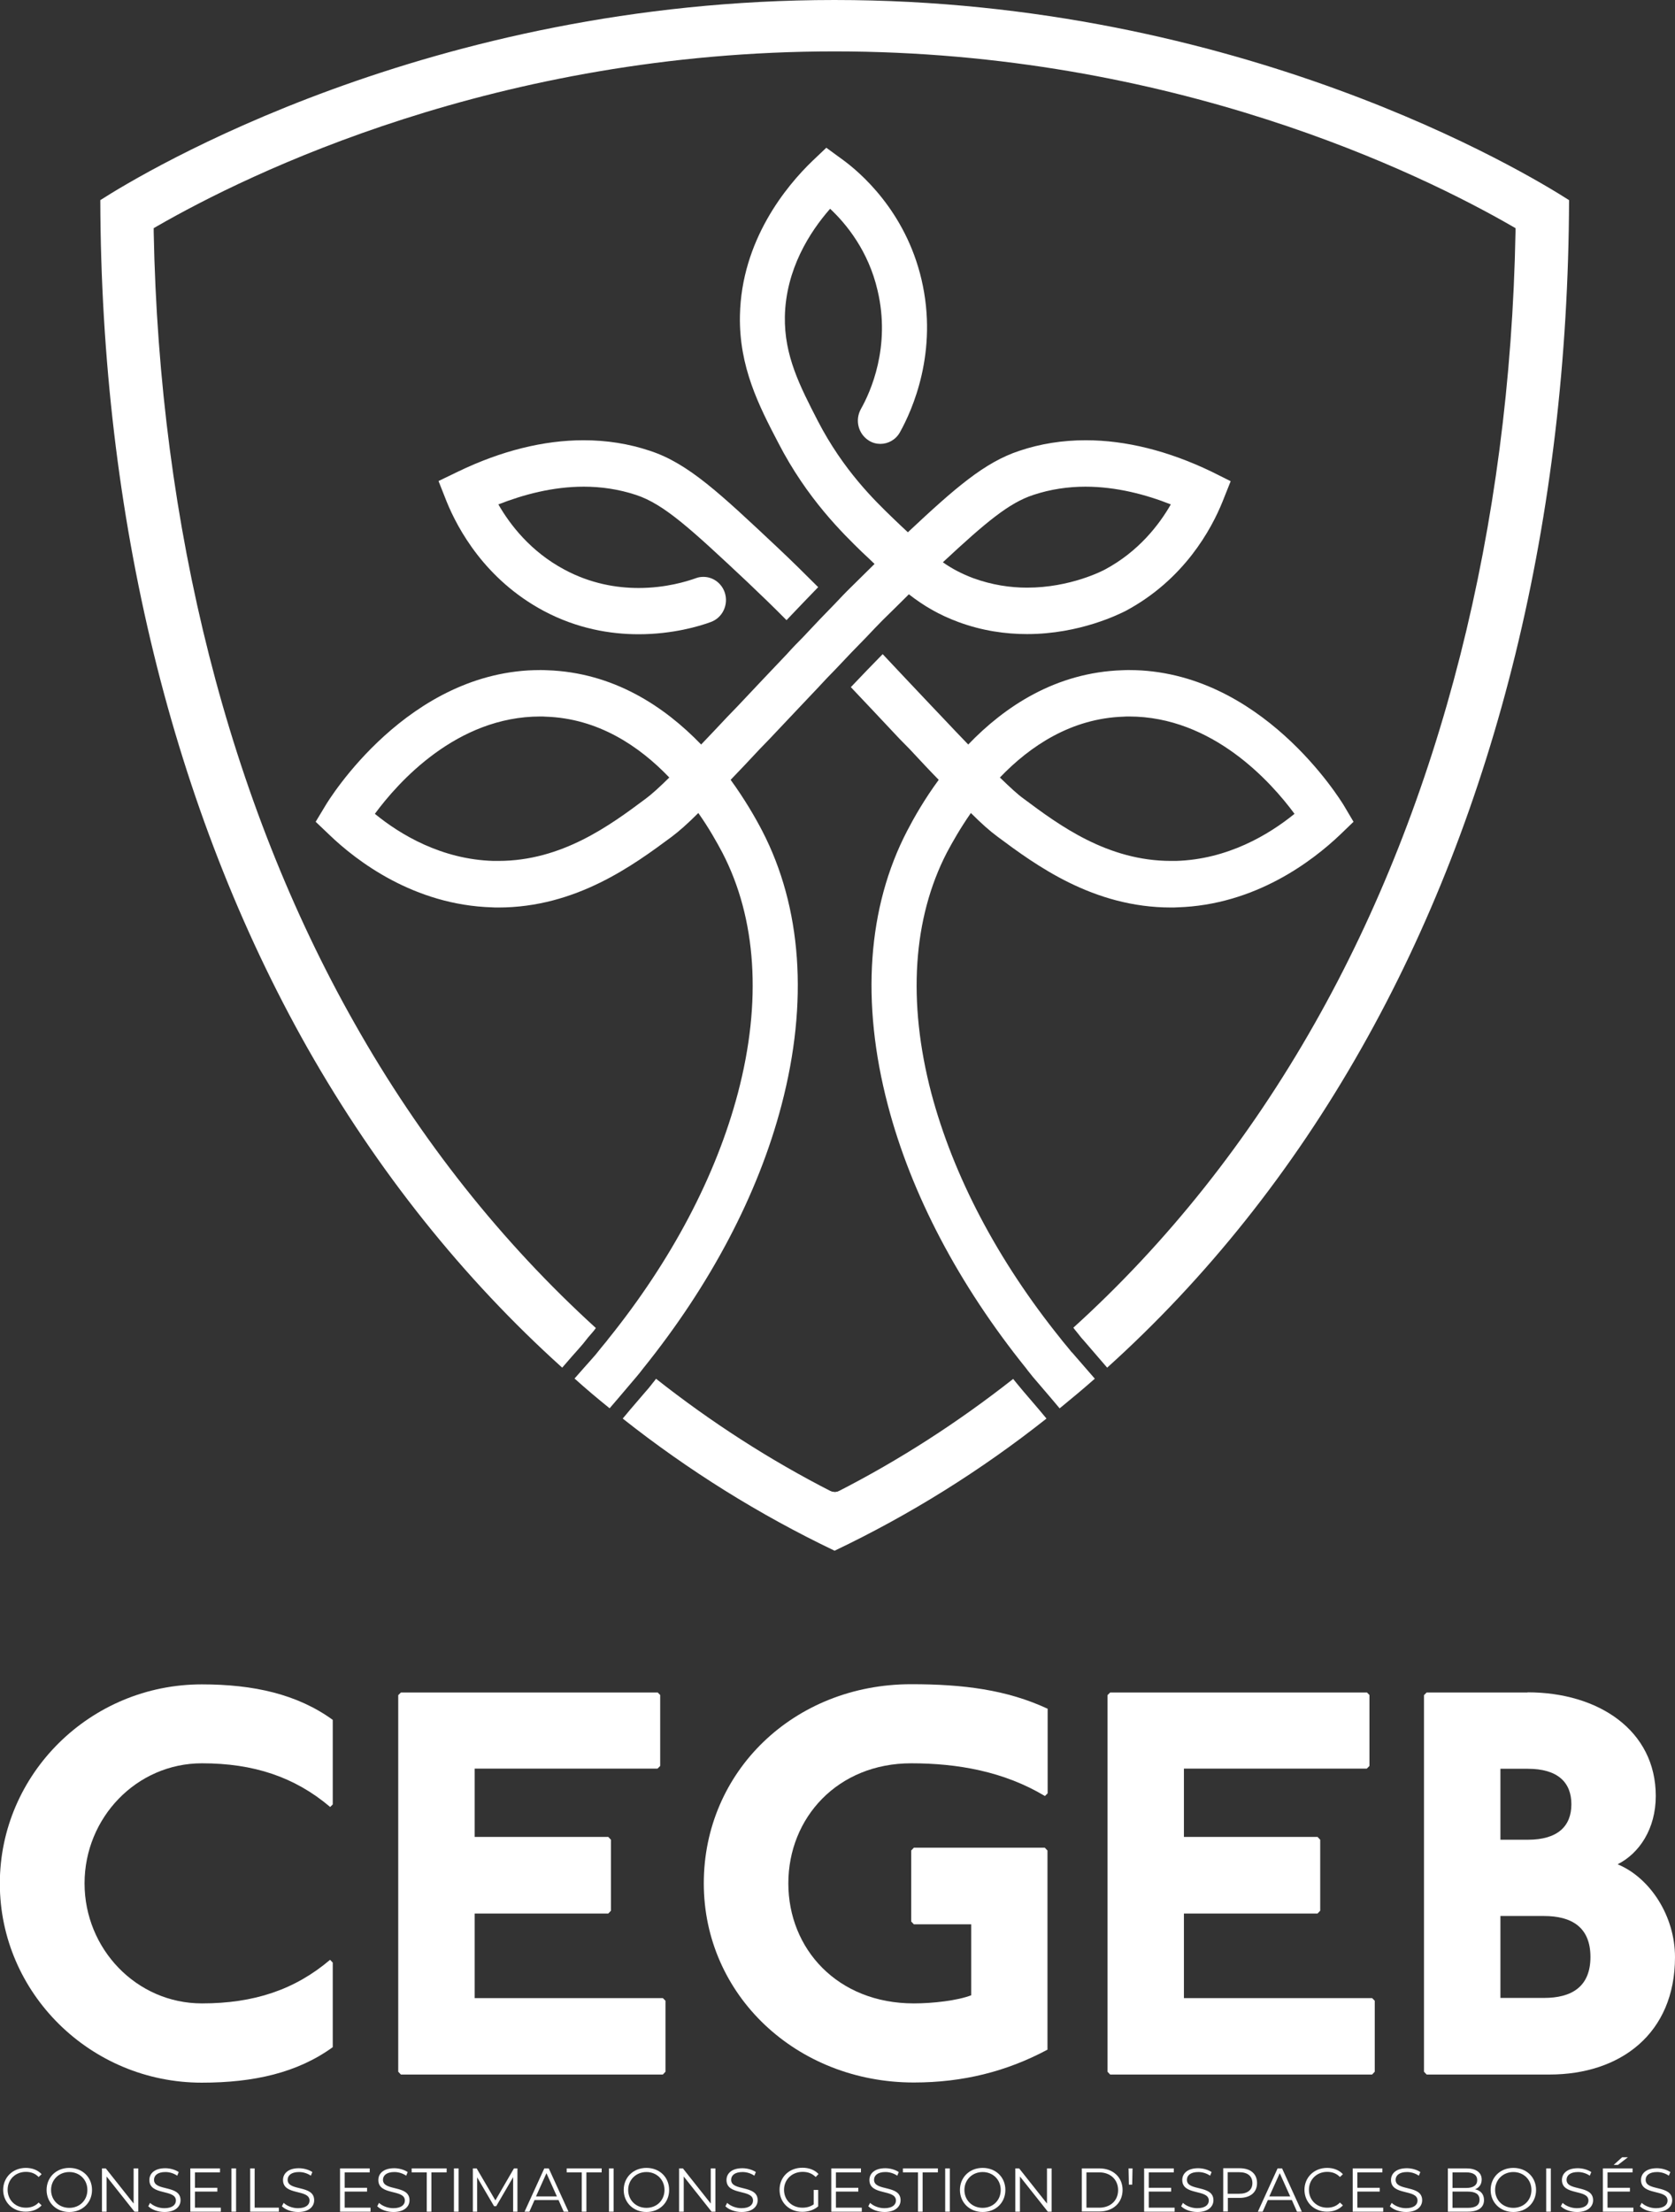
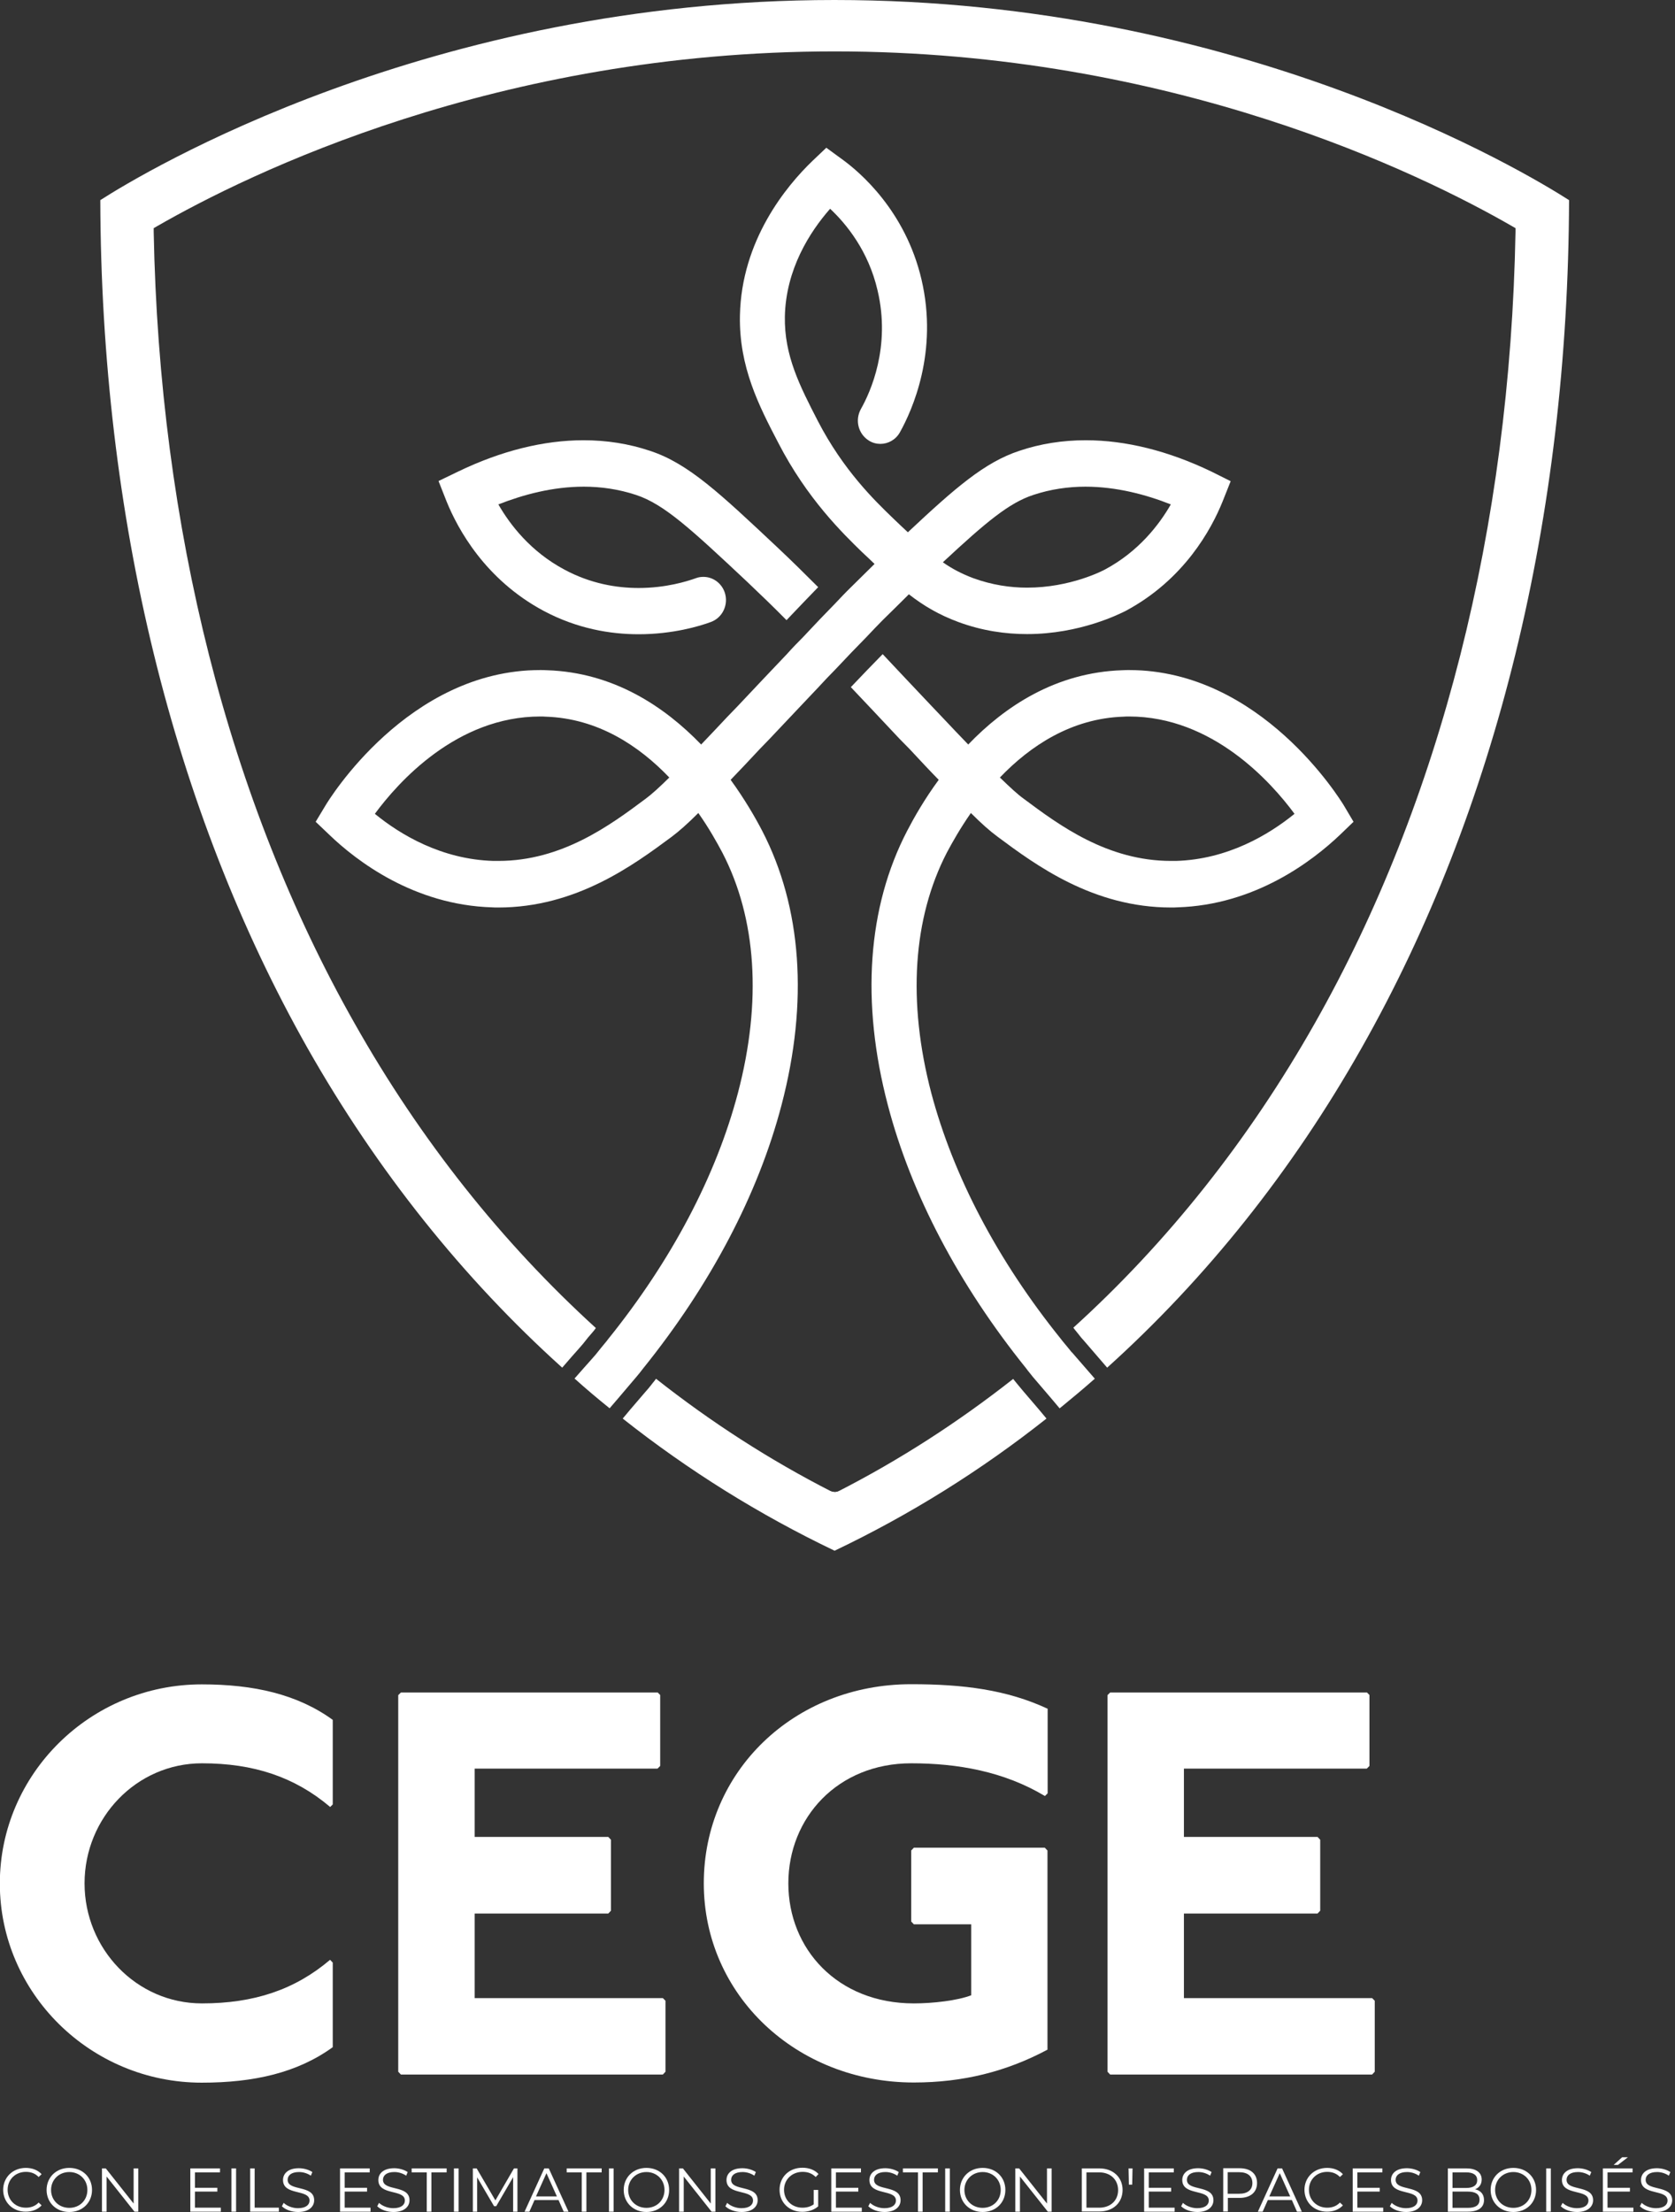
<svg xmlns="http://www.w3.org/2000/svg" id="Calque_2" viewBox="0 0 101.03 133.4">
  <rect x="0" y="0" width="101.03" height="133.4" fill="#333333" stroke="none" />
  <defs>
    <style>
      .cls-1 {
        fill: #fff;
      }
    </style>
  </defs>
  <g id="Calque_1-2" data-name="Calque_1">
    <g>
      <path class="cls-1" d="M19.91,108.97c-2.14-1.81-4.61-2.63-7.73-2.63-3.95,0-7.08,3.29-7.08,7.24s3.13,7.24,7.08,7.24c3.13,0,5.6-.82,7.73-2.63l.16.17v5.1c-2.14,1.55-4.77,2.14-7.9,2.14-6.71,0-12.18-5.4-12.18-12.01s5.46-12.01,12.18-12.01c3.13,0,5.76.59,7.9,2.14v5.1l-.16.16Z" />
      <path class="cls-1" d="M39.66,102.06l.16.16v4.28l-.16.16h-11.03v4.12h8.06l.16.17v4.28l-.16.17h-8.06v5.1h11.35l.16.16v4.28l-.16.17h-15.8l-.16-.17v-22.71l.16-.16h15.47Z" />
      <path class="cls-1" d="M63.02,108.31c-2.47-1.48-5.27-1.97-8.06-1.97-4.44,0-7.41,3.29-7.41,7.24s2.96,7.24,7.57,7.24c1.15,0,2.63-.17,3.46-.49v-4.28h-3.46l-.16-.17v-4.28l.16-.17h7.9l.16.17v12.01c-2.47,1.32-5.1,1.98-8.06,1.98-7.08,0-12.67-5.27-12.67-12.01s5.43-12.01,12.51-12.01c3.13,0,5.76.33,8.23,1.48v5.1l-.16.16Z" />
      <path class="cls-1" d="M82.44,102.06l.16.16v4.28l-.16.16h-11.03v4.12h8.06l.16.17v4.28l-.16.17h-8.06v5.1h11.35l.16.16v4.28l-.16.17h-15.8l-.16-.17v-22.71l.16-.16h15.47Z" />
-       <path class="cls-1" d="M92.14,102.06c4.28,0,7.73,2.3,7.73,6.25,0,1.98-.99,3.46-2.3,4.12,1.97.82,3.46,3.13,3.46,5.6,0,4.61-3.29,7.08-7.57,7.08h-7.41l-.16-.17v-22.71l.16-.16h6.09ZM90.5,110.95h1.65c1.81,0,2.63-.82,2.63-2.14s-.82-2.14-2.63-2.14h-1.65v4.28ZM90.5,120.49h2.63c1.65,0,2.8-.66,2.8-2.47s-1.15-2.47-2.8-2.47h-2.63v4.94Z" />
    </g>
    <g>
      <path class="cls-1" d="M.19,132.07c0-.76.58-1.33,1.37-1.33.38,0,.72.13.95.38l-.18.17c-.21-.22-.47-.31-.77-.31-.63,0-1.1.46-1.1,1.08s.47,1.08,1.1,1.08c.3,0,.56-.09.77-.31l.18.17c-.23.25-.57.38-.96.38-.78,0-1.36-.56-1.36-1.33Z" />
      <path class="cls-1" d="M2.81,132.07c0-.76.58-1.33,1.37-1.33s1.37.56,1.37,1.33-.58,1.33-1.37,1.33-1.37-.57-1.37-1.33ZM5.27,132.07c0-.62-.47-1.08-1.09-1.08s-1.1.46-1.1,1.08.47,1.08,1.1,1.08,1.09-.46,1.09-1.08Z" />
      <path class="cls-1" d="M8.34,130.77v2.61h-.23l-1.68-2.12v2.12h-.28v-2.61h.23l1.68,2.12v-2.12h.27Z" />
-       <path class="cls-1" d="M8.94,133.06l.11-.21c.19.18.52.32.86.32.49,0,.7-.21.7-.46,0-.71-1.6-.28-1.6-1.24,0-.38.3-.71.96-.71.29,0,.6.09.81.23l-.09.22c-.22-.15-.48-.22-.71-.22-.48,0-.69.21-.69.47,0,.71,1.6.28,1.6,1.23,0,.38-.31.71-.97.71-.39,0-.77-.14-.97-.34Z" />
      <path class="cls-1" d="M13.32,133.14v.24h-1.84v-2.61h1.79v.24h-1.51v.93h1.35v.23h-1.35v.97h1.57Z" />
      <path class="cls-1" d="M13.96,130.77h.28v2.61h-.28v-2.61Z" />
      <path class="cls-1" d="M15.08,130.77h.28v2.37h1.46v.24h-1.73v-2.61Z" />
      <path class="cls-1" d="M17,133.06l.11-.21c.19.18.52.32.86.32.49,0,.7-.21.7-.46,0-.71-1.6-.28-1.6-1.24,0-.38.3-.71.96-.71.29,0,.6.09.81.23l-.09.22c-.22-.15-.48-.22-.71-.22-.48,0-.69.21-.69.47,0,.71,1.6.28,1.6,1.23,0,.38-.31.71-.97.71-.39,0-.77-.14-.97-.34Z" />
      <path class="cls-1" d="M22.35,133.14v.24h-1.84v-2.61h1.79v.24h-1.51v.93h1.35v.23h-1.35v.97h1.57Z" />
      <path class="cls-1" d="M22.75,133.06l.11-.21c.19.18.52.32.86.32.49,0,.7-.21.7-.46,0-.71-1.6-.28-1.6-1.24,0-.38.3-.71.96-.71.29,0,.6.09.81.23l-.09.22c-.22-.15-.48-.22-.71-.22-.48,0-.69.21-.69.47,0,.71,1.6.28,1.6,1.23,0,.38-.31.71-.97.71-.39,0-.77-.14-.97-.34Z" />
      <path class="cls-1" d="M25.75,131.01h-.92v-.24h2.11v.24h-.92v2.37h-.28v-2.37Z" />
      <path class="cls-1" d="M27.38,130.77h.28v2.61h-.28v-2.61Z" />
      <path class="cls-1" d="M31.21,130.77v2.61h-.26v-2.08l-1.02,1.75h-.13l-1.02-1.74v2.07h-.26v-2.61h.23l1.13,1.93,1.12-1.93h.23Z" />
      <path class="cls-1" d="M33.69,132.68h-1.45l-.31.7h-.29l1.19-2.61h.27l1.19,2.61h-.29l-.31-.7ZM33.59,132.46l-.63-1.4-.63,1.4h1.25Z" />
      <path class="cls-1" d="M35.1,131.01h-.92v-.24h2.11v.24h-.92v2.37h-.28v-2.37Z" />
      <path class="cls-1" d="M36.73,130.77h.28v2.61h-.28v-2.61Z" />
      <path class="cls-1" d="M37.62,132.07c0-.76.58-1.33,1.37-1.33s1.37.56,1.37,1.33-.58,1.33-1.37,1.33-1.37-.57-1.37-1.33ZM40.08,132.07c0-.62-.47-1.08-1.09-1.08s-1.1.46-1.1,1.08.47,1.08,1.1,1.08,1.09-.46,1.09-1.08Z" />
      <path class="cls-1" d="M43.15,130.77v2.61h-.23l-1.68-2.12v2.12h-.28v-2.61h.23l1.68,2.12v-2.12h.27Z" />
      <path class="cls-1" d="M43.75,133.06l.11-.21c.19.18.52.32.86.32.49,0,.7-.21.7-.46,0-.71-1.6-.28-1.6-1.24,0-.38.3-.71.96-.71.29,0,.6.09.81.23l-.09.22c-.22-.15-.48-.22-.71-.22-.48,0-.69.21-.69.47,0,.71,1.6.28,1.6,1.23,0,.38-.31.71-.97.71-.39,0-.77-.14-.97-.34Z" />
      <path class="cls-1" d="M49.09,132.07h.26v.99c-.25.22-.6.33-.96.33-.79,0-1.37-.56-1.37-1.33s.58-1.33,1.38-1.33c.39,0,.74.13.97.38l-.17.18c-.22-.22-.48-.31-.79-.31-.64,0-1.12.46-1.12,1.08s.47,1.08,1.11,1.08c.25,0,.48-.06.68-.2v-.88Z" />
      <path class="cls-1" d="M51.98,133.14v.24h-1.84v-2.61h1.79v.24h-1.51v.93h1.35v.23h-1.35v.97h1.57Z" />
      <path class="cls-1" d="M52.37,133.06l.11-.21c.19.18.52.32.86.32.49,0,.7-.21.7-.46,0-.71-1.6-.28-1.6-1.24,0-.38.3-.71.96-.71.29,0,.6.09.81.23l-.09.22c-.22-.15-.48-.22-.71-.22-.48,0-.69.21-.69.47,0,.71,1.6.28,1.6,1.23,0,.38-.31.71-.97.71-.39,0-.77-.14-.97-.34Z" />
      <path class="cls-1" d="M55.38,131.01h-.92v-.24h2.11v.24h-.92v2.37h-.28v-2.37Z" />
      <path class="cls-1" d="M57.01,130.77h.28v2.61h-.28v-2.61Z" />
      <path class="cls-1" d="M57.9,132.07c0-.76.58-1.33,1.37-1.33s1.37.56,1.37,1.33-.58,1.33-1.37,1.33-1.37-.57-1.37-1.33ZM60.36,132.07c0-.62-.47-1.08-1.09-1.08s-1.1.46-1.1,1.08.47,1.08,1.1,1.08,1.09-.46,1.09-1.08Z" />
      <path class="cls-1" d="M63.43,130.77v2.61h-.23l-1.68-2.12v2.12h-.28v-2.61h.23l1.68,2.12v-2.12h.27Z" />
      <path class="cls-1" d="M65.25,130.77h1.06c.83,0,1.4.54,1.4,1.3s-.56,1.3-1.4,1.3h-1.06v-2.61ZM66.3,133.14c.69,0,1.14-.44,1.14-1.06s-.45-1.07-1.14-1.07h-.77v2.13h.77Z" />
      <path class="cls-1" d="M68.08,130.77h.23l-.02.98h-.2l-.02-.98Z" />
      <path class="cls-1" d="M70.85,133.14v.24h-1.84v-2.61h1.79v.24h-1.51v.93h1.35v.23h-1.35v.97h1.57Z" />
      <path class="cls-1" d="M71.24,133.06l.11-.21c.19.18.52.32.86.32.49,0,.7-.21.7-.46,0-.71-1.6-.28-1.6-1.24,0-.38.3-.71.96-.71.29,0,.6.09.81.23l-.09.22c-.22-.15-.48-.22-.71-.22-.48,0-.69.21-.69.47,0,.71,1.6.28,1.6,1.23,0,.38-.31.71-.97.71-.39,0-.77-.14-.97-.34Z" />
      <path class="cls-1" d="M75.82,131.66c0,.55-.4.89-1.06.89h-.7v.82h-.28v-2.61h.98c.66,0,1.06.33,1.06.89ZM75.54,131.66c0-.42-.28-.66-.8-.66h-.69v1.3h.69c.52,0,.8-.24.8-.65Z" />
      <path class="cls-1" d="M77.92,132.68h-1.45l-.31.7h-.29l1.19-2.61h.27l1.19,2.61h-.29l-.31-.7ZM77.82,132.46l-.63-1.4-.63,1.4h1.25Z" />
      <path class="cls-1" d="M78.68,132.07c0-.76.58-1.33,1.37-1.33.38,0,.72.13.95.38l-.18.17c-.21-.22-.47-.31-.77-.31-.63,0-1.1.46-1.1,1.08s.47,1.08,1.1,1.08c.3,0,.56-.09.77-.31l.18.17c-.23.25-.57.38-.96.38-.78,0-1.36-.56-1.36-1.33Z" />
      <path class="cls-1" d="M83.43,133.14v.24h-1.84v-2.61h1.79v.24h-1.51v.93h1.35v.23h-1.35v.97h1.57Z" />
      <path class="cls-1" d="M83.83,133.06l.11-.21c.19.18.52.32.86.32.49,0,.7-.21.7-.46,0-.71-1.6-.28-1.6-1.24,0-.38.3-.71.96-.71.29,0,.6.09.81.23l-.09.22c-.22-.15-.48-.22-.71-.22-.48,0-.69.21-.69.47,0,.71,1.6.28,1.6,1.23,0,.38-.31.71-.97.71-.39,0-.77-.14-.97-.34Z" />
      <path class="cls-1" d="M89.51,132.68c0,.44-.33.7-.98.7h-1.2v-2.61h1.12c.58,0,.92.25.92.67,0,.3-.16.5-.4.59.33.07.54.29.54.65ZM87.61,131v.95h.83c.42,0,.66-.16.66-.47s-.24-.47-.66-.47h-.83ZM89.24,132.66c0-.34-.25-.49-.71-.49h-.92v.98h.92c.46,0,.71-.15.71-.49Z" />
      <path class="cls-1" d="M89.91,132.07c0-.76.58-1.33,1.37-1.33s1.37.56,1.37,1.33-.58,1.33-1.37,1.33-1.37-.57-1.37-1.33ZM92.37,132.07c0-.62-.47-1.08-1.09-1.08s-1.1.46-1.1,1.08.47,1.08,1.1,1.08,1.09-.46,1.09-1.08Z" />
      <path class="cls-1" d="M93.26,130.77h.28v2.61h-.28v-2.61Z" />
      <path class="cls-1" d="M94.14,133.06l.11-.21c.19.18.52.32.86.32.49,0,.7-.21.7-.46,0-.71-1.6-.28-1.6-1.24,0-.38.3-.71.96-.71.29,0,.6.09.81.23l-.09.22c-.22-.15-.48-.22-.71-.22-.48,0-.69.21-.69.47,0,.71,1.6.28,1.6,1.23,0,.38-.31.71-.97.71-.39,0-.77-.14-.97-.34Z" />
      <path class="cls-1" d="M98.52,133.14v.24h-1.84v-2.61h1.79v.24h-1.51v.93h1.35v.23h-1.35v.97h1.57ZM97.59,130.56h-.26l.51-.46h.35l-.6.46Z" />
      <path class="cls-1" d="M98.91,133.06l.11-.21c.19.18.52.32.86.32.49,0,.7-.21.7-.46,0-.71-1.6-.28-1.6-1.24,0-.38.3-.71.96-.71.29,0,.6.09.81.23l-.09.22c-.22-.15-.48-.22-.71-.22-.48,0-.69.21-.69.47,0,.71,1.6.28,1.6,1.23,0,.38-.31.71-.97.71-.39,0-.77-.14-.97-.34Z" />
    </g>
    <path class="cls-1" d="M62.82,85.66c-.7.57-1.39,1.09-2.06,1.59-4.44,3.29-8.08,5.16-9.66,5.48l-.75.15-.76-.15c-1.57-.32-5.23-2.19-9.66-5.48-.67-.49-1.36-1.02-2.06-1.59l1.92-2.12c.71.57,1.4,1.09,2.07,1.59,3.97,2.93,7.12,4.58,8.3,4.82l.2.03.19-.03c1.18-.24,4.34-1.89,8.3-4.82.67-.49,1.36-1.02,2.07-1.59l1.92,2.12Z" />
    <g>
      <path class="cls-1" d="M50.34,0C25.87,0,8.65,10.4,6.05,12.07c.05,19.11,4.38,36.78,12.5,51.14,4.21,7.42,9.4,13.9,15.36,19.27l.59-.68c.22-.25.45-.5.66-.75l.08-.1.23-.29.25-.29c.08-.09.15-.18.22-.28-5.65-5.14-10.57-11.32-14.55-18.37-7.59-13.39-11.78-29.9-12.12-47.74v-.22l.19-.11C14.97,10.48,29.97,3.1,50.34,3.1s35.38,7.38,40.88,10.55l.19.11v.22c-.33,17.84-4.52,34.35-12.11,47.74-3.99,7.05-8.91,13.23-14.56,18.35.07.1.15.19.23.29l.23.29.06.07.15.17,1.37,1.59c5.96-5.37,11.15-11.86,15.34-19.27,8.14-14.36,12.46-32.03,12.52-51.14-2.61-1.67-19.81-12.07-44.3-12.07ZM62.67,85.01l-.95-1.11-.05-.06c-.12-.14-.23-.28-.34-.41-.07-.09-.15-.18-.22-.27-3.32,2.61-6.85,4.89-10.57,6.79l-.2.1-.19-.1c-3.72-1.9-7.26-4.18-10.58-6.8-.07.09-.14.19-.22.28l-.06.08c-.12.15-.24.3-.37.44l-.9,1.05-.46.55c3.97,3.14,8.26,5.81,12.78,7.97,4.53-2.16,8.8-4.82,12.78-7.97l-.45-.54Z" />
      <g>
        <path class="cls-1" d="M35.21,29.35c-1.87,0-3.65.48-5.15,1.07.7,1.22,1.94,2.84,3.98,3.93,1.58.85,3.15,1.11,4.48,1.11,1.64,0,2.92-.4,3.45-.59.15-.06.31-.08.46-.08.56,0,1.08.36,1.28.93.25.73-.12,1.53-.83,1.79-.67.25-2.3.74-4.36.74-1.7,0-3.7-.33-5.73-1.41-3.53-1.89-5.18-4.94-5.85-6.59l-.49-1.24,1.18-.57c2.59-1.25,5.16-1.89,7.57-1.89,1.39,0,2.73.21,4.01.64,2.31.76,4.22,2.57,7.69,5.83.85.8,1.6,1.54,2.45,2.39-.57.59-1.2,1.24-1.91,1.99-.82-.83-1.56-1.54-2.37-2.31-3.44-3.23-5.02-4.68-6.7-5.24-1.06-.35-2.12-.5-3.16-.5Z" />
        <path class="cls-1" d="M73.07,28.44c-2.6-1.25-5.17-1.89-7.58-1.89-1.39,0-2.74.21-4.01.64-2.09.69-3.85,2.22-6.72,4.91-.28-.26-.58-.54-.9-.85-1.12-1.08-2.99-2.89-4.53-5.86-1.09-2.12-2.03-3.94-1.99-6.3.06-2.84,1.49-5.09,2.73-6.5.99.93,2.31,2.55,2.86,4.92.81,3.41-.43,6.14-1,7.15-.38.68-.16,1.52.49,1.92.21.13.45.19.68.19.47,0,.93-.25,1.18-.7.73-1.31,2.33-4.83,1.3-9.22-.97-4.13-3.71-6.48-4.85-7.29l-.89-.65-.81.77c-1.61,1.54-4.31,4.82-4.4,9.35-.06,3.09,1.14,5.43,2.31,7.67,1.74,3.38,3.9,5.47,5.06,6.6.26.24.51.48.75.71-.46.45-.92.91-1.42,1.4-.32.31-.64.65-.98,1.01-.58.59-1.2,1.24-1.91,2-.32.32-.64.65-.98,1.03-.86.9-1.84,1.94-2.99,3.16l-.59.61c-.58.62-1.11,1.18-1.59,1.68-2.21-2.29-5.29-4.35-9.3-4.48-.14-.01-.27-.01-.41-.01-7.96,0-12.75,7.83-12.95,8.17l-.59.98.82.78c1.64,1.58,5.11,4.24,9.82,4.38.12.01.25.01.37.01,4.7,0,8.16-2.56,10.47-4.27.45-.34.95-.78,1.6-1.43.65.92,1.12,1.77,1.45,2.39,2.06,3.97,2.39,8.98.94,14.49-1.32,5.01-4.01,10.11-7.83,14.85-.06.08-.12.16-.19.24-.16.19-.32.39-.48.59l-.08.1c-.23.26-.46.53-.69.78l-.59.67h.01c.7.63,1.39,1.21,2.11,1.79l.49-.57.9-1.06c.14-.16.28-.33.42-.5.07-.09.14-.18.21-.27,4.06-5.04,6.94-10.5,8.35-15.89,1.63-6.21,1.22-11.93-1.17-16.54-.41-.79-1.05-1.9-1.9-3.07.51-.53,1.1-1.15,1.76-1.86l.59-.61c1.14-1.2,2.1-2.23,2.95-3.12.34-.37.66-.71.98-1.03.71-.76,1.34-1.41,1.91-1.99.34-.37.67-.7.98-1.02.56-.55,1.07-1.05,1.58-1.56.9.7,1.82,1.24,2.98,1.67,1.46.54,2.87.73,4.15.73,3.19,0,5.59-1.22,5.95-1.4,3.53-1.89,5.17-4.93,5.84-6.59l.49-1.23-1.16-.58ZM38.93,48.18c-2.13,1.59-5.04,3.74-8.87,3.74h-.3c-3.12-.09-5.61-1.58-7.15-2.84,1.4-1.9,4.93-5.87,9.98-5.87.1,0,.21,0,.31.01,3.17.1,5.65,1.77,7.47,3.67-.6.59-1.07,1.02-1.44,1.29ZM66.64,34.35c-.11.06-2.07,1.09-4.69,1.09-1.01,0-2.11-.16-3.24-.57-.69-.26-1.27-.56-1.84-.96,2.6-2.42,3.99-3.58,5.45-4.06,1.05-.35,2.12-.5,3.15-.5,1.87,0,3.66.48,5.15,1.07-.7,1.22-1.94,2.84-3.98,3.93Z" />
        <path class="cls-1" d="M81.06,48.58c-.21-.34-5-8.17-12.96-8.17-.13,0-.26,0-.4.01-4.02.13-7.1,2.19-9.3,4.48-.48-.5-1.02-1.06-1.6-1.68l-.58-.61c-1.16-1.23-2.14-2.26-2.98-3.16-.57.58-1.2,1.23-1.92,1.99.85.89,1.81,1.92,2.94,3.12l.6.61c.66.71,1.24,1.33,1.76,1.86-.86,1.17-1.49,2.28-1.9,3.07-2.4,4.61-2.8,10.33-1.17,16.54,1.41,5.39,4.29,10.85,8.35,15.89.06.09.14.18.21.27.12.16.25.31.38.46l.94,1.1.48.57h.01c.72-.59,1.42-1.17,2.11-1.78h.01s-1.39-1.6-1.39-1.6h-.01c-.14-.18-.3-.37-.45-.55-.07-.08-.14-.17-.2-.25-3.82-4.74-6.49-9.83-7.82-14.84-1.44-5.51-1.11-10.52.94-14.49.33-.62.81-1.47,1.45-2.39.65.65,1.15,1.09,1.61,1.43,2.3,1.71,5.76,4.27,10.47,4.27.12,0,.24,0,.37-.01,4.7-.14,8.16-2.8,9.82-4.38l.81-.78-.58-.98ZM70.93,51.92h-.3c-3.83,0-6.74-2.15-8.87-3.74-.38-.27-.84-.7-1.45-1.29,1.82-1.9,4.31-3.57,7.47-3.67.11-.01.21-.01.32-.01,5.04,0,8.58,3.97,9.98,5.87-1.55,1.26-4.04,2.75-7.15,2.84Z" />
      </g>
    </g>
  </g>
</svg>